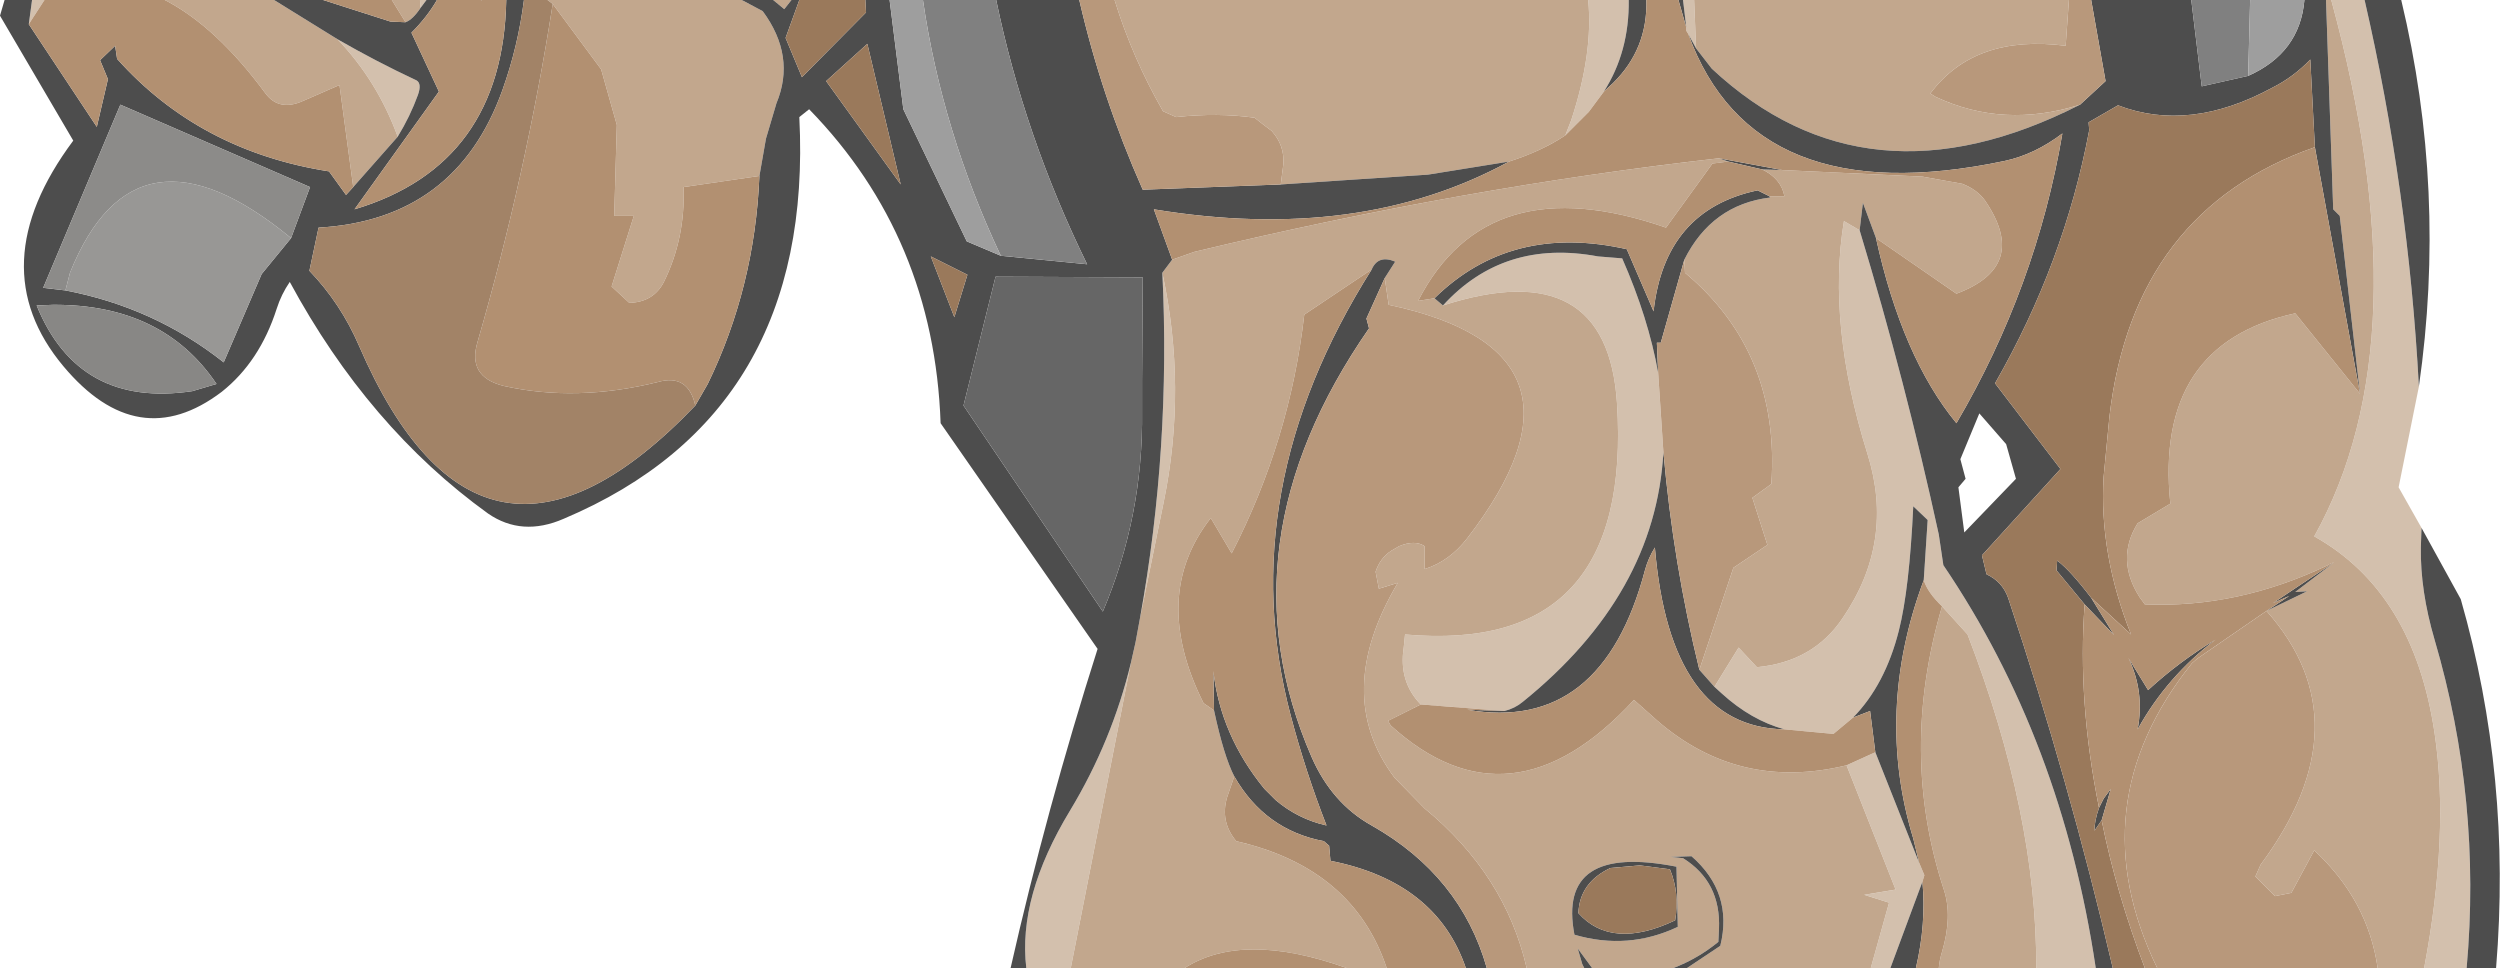
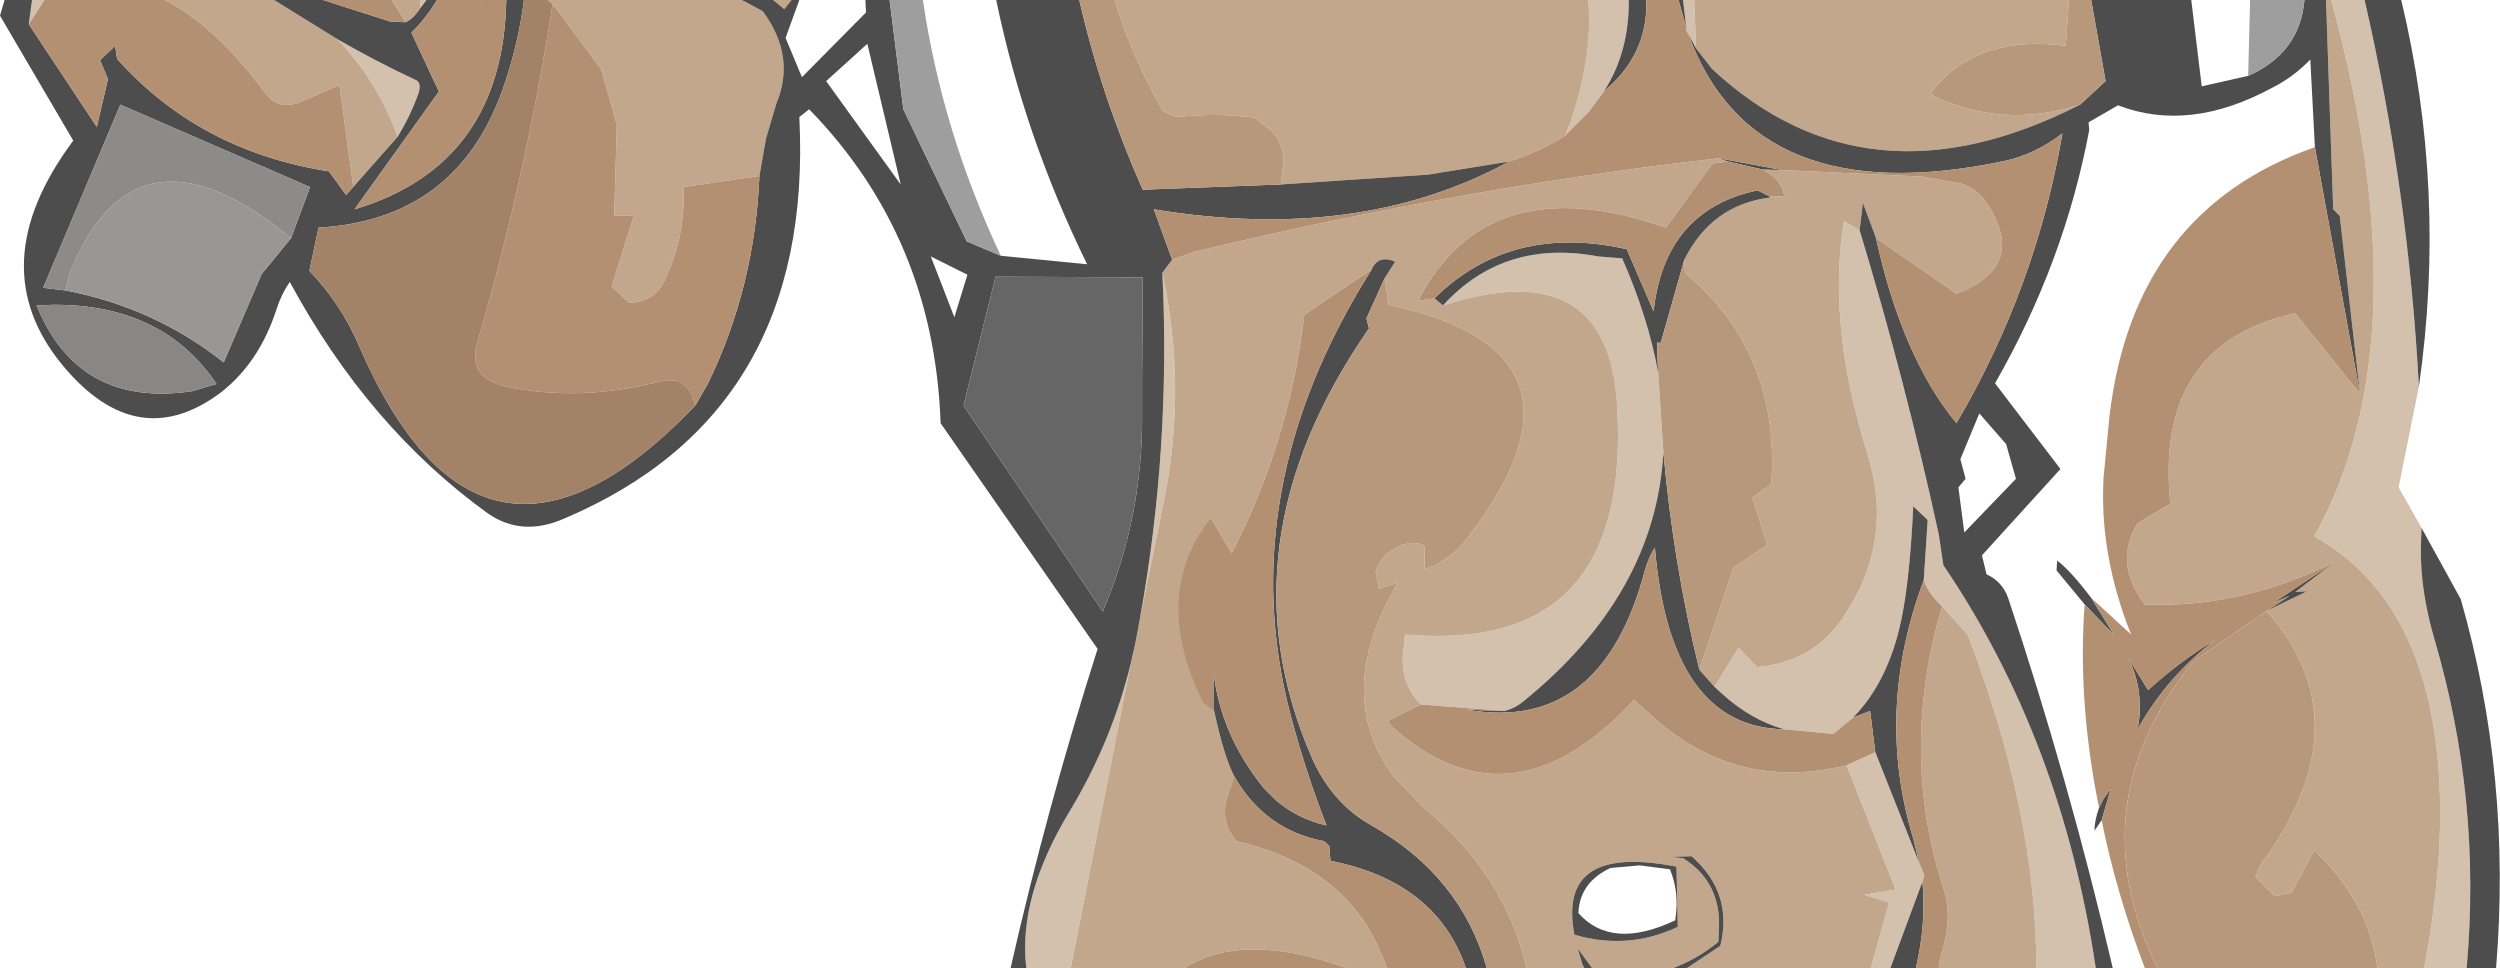
<svg xmlns="http://www.w3.org/2000/svg" height="74.0px" width="191.1px">
  <g transform="matrix(1.0, 0.0, 0.0, 1.0, 105.55, 0.05)">
    <path d="M24.1 3.65 L23.5 2.55 23.35 2.3 23.35 2.05 23.1 -0.05 23.95 -0.05 24.1 3.65 M36.6 17.55 Q40.1 29.1 42.65 40.8 L43.0 43.15 Q52.05 56.5 54.65 73.95 L50.1 73.95 Q50.15 62.2 44.85 48.45 L42.9 46.3 Q41.8 45.25 41.5 44.3 L41.8 39.7 40.7 38.65 Q40.4 45.0 39.6 48.15 38.55 52.3 36.1 54.8 L34.6 56.05 30.85 55.7 Q28.3 55.0 26.05 52.95 L25.5 52.45 27.35 49.45 28.75 50.95 Q33.05 50.55 35.3 47.2 39.3 41.35 37.2 34.65 34.1 24.75 35.4 16.85 L36.6 17.55 M79.75 73.95 Q81.7 63.7 80.55 56.0 78.95 45.2 71.35 40.95 79.75 25.9 72.65 -0.05 L75.2 -0.05 Q78.55 14.5 79.35 29.5 L77.8 37.2 79.55 40.3 79.5 41.8 Q79.45 45.1 80.55 48.85 84.15 61.1 83.0 73.95 L79.75 73.95 M17.05 6.95 L15.9 8.5 14.1 10.3 14.55 9.15 Q16.25 4.0 15.85 -0.05 L18.95 -0.05 Q19.0 3.9 17.05 6.95 M4.75 23.3 Q9.4 18.2 16.6 19.55 L18.45 19.7 Q20.45 24.25 21.2 28.45 L21.6 34.5 Q21.0 45.4 10.85 53.6 10.25 54.1 9.45 54.3 L3.05 53.8 Q1.35 52.05 1.75 49.45 L1.85 48.45 Q19.3 50.0 18.05 30.75 17.3 19.25 4.75 23.3 M-72.95 -0.05 L-73.4 0.55 -73.45 -0.05 -72.95 -0.05 M-79.75 2.95 Q-76.8 4.65 -73.7 6.1 -73.3 6.35 -73.6 7.2 -74.2 8.85 -75.15 10.4 -76.7 6.15 -79.75 2.95 M-103.35 1.8 L-103.1 -0.05 -102.15 -0.05 -103.35 1.8 M-27.1 73.95 Q-27.75 68.5 -23.75 61.9 -20.55 56.6 -19.1 50.6 L-23.7 73.95 -27.1 73.95 M-18.4 47.15 Q-16.05 34.15 -16.7 20.8 -14.8 29.6 -16.6 38.35 L-18.4 47.15 M37.45 73.95 L38.85 68.95 36.95 68.35 39.35 67.95 35.6 58.45 37.8 57.45 41.15 65.9 41.55 66.85 41.4 67.35 38.95 73.95 37.45 73.95" fill="#d3c0ad" fill-rule="evenodd" stroke="none" />
-     <path d="M74.85 30.05 L73.3 16.45 72.8 15.95 72.25 -0.05 72.65 -0.05 Q79.75 25.9 71.35 40.95 78.95 45.2 80.55 56.0 81.7 63.7 79.75 73.95 L76.2 73.95 Q75.45 68.75 71.35 64.95 L69.6 68.2 68.35 68.45 66.85 66.95 67.25 66.05 Q75.3 55.2 67.7 46.65 L70.8 45.15 69.9 45.2 72.85 42.95 Q72.6 43.0 72.4 43.15 65.5 46.45 58.4 46.15 L58.0 45.6 Q56.15 42.7 57.85 39.95 L60.35 38.45 Q59.1 26.25 69.9 23.9 L74.85 30.05 M53.45 7.95 Q37.15 16.25 25.3 5.2 L24.1 3.65 23.95 -0.05 52.6 -0.05 52.35 3.45 Q45.4 2.55 42.0 7.1 L42.4 7.35 Q47.6 9.8 53.45 7.95 M37.85 18.15 L36.85 15.45 36.6 17.55 35.4 16.85 Q34.1 24.75 37.2 34.65 39.3 41.35 35.3 47.2 33.05 50.55 28.75 50.95 L27.35 49.45 25.5 52.45 24.35 51.15 26.95 43.35 29.55 41.6 28.4 38.0 29.85 36.95 Q30.55 26.9 23.25 20.8 L23.2 19.8 Q25.3 15.6 29.75 15.05 L29.7 14.95 30.85 14.95 Q30.6 13.6 29.15 12.9 L30.7 12.95 41.4 13.45 44.45 14.0 Q45.6 14.45 46.2 15.3 49.6 20.3 44.0 22.4 L37.85 18.15 M14.1 10.3 Q12.3 11.5 9.8 12.3 L3.6 13.3 -7.65 14.05 -7.45 12.5 Q-7.35 11.05 -8.35 9.95 L-8.95 9.5 -9.65 8.95 Q-12.45 8.55 -15.65 8.9 L-16.65 8.45 Q-19.0 4.35 -20.35 -0.05 L15.85 -0.05 Q16.25 4.0 14.55 9.15 L14.1 10.3 M-15.95 19.8 L-14.25 19.2 Q6.35 14.25 25.85 12.05 L26.55 12.3 25.35 12.45 21.8 17.35 Q8.15 12.6 2.85 22.95 L4.1 22.75 4.75 23.3 Q17.3 19.25 18.05 30.75 19.3 50.0 1.85 48.45 L1.75 49.45 Q1.35 52.05 3.05 53.8 L0.55 55.05 0.75 55.4 Q9.9 63.7 19.35 53.45 L21.15 55.05 Q27.4 60.45 35.6 58.45 L39.35 67.95 36.95 68.35 38.85 68.95 37.45 73.95 23.4 73.95 25.95 72.25 Q26.95 68.2 23.75 65.4 L22.15 65.45 23.1 65.55 Q26.0 67.35 25.85 70.95 L25.8 71.95 Q24.2 73.25 22.35 73.95 L16.15 73.95 15.05 72.45 15.4 73.65 15.55 73.95 11.15 73.95 Q9.5 66.8 3.35 61.75 L1.05 59.4 Q-3.75 53.0 1.3 44.5 L-0.15 44.95 -0.4 43.65 Q-0.05 42.6 0.8 42.05 L1.4 41.7 Q2.6 41.2 3.35 41.7 L3.35 43.45 Q5.25 42.85 6.6 41.1 17.6 26.85 0.6 23.25 L0.3 21.2 1.1 19.95 Q-0.2 19.4 -0.7 20.55 L-5.85 24.0 Q-6.95 33.6 -11.4 42.25 L-13.0 39.55 Q-17.65 45.5 -13.55 53.7 L-12.75 54.25 Q-12.0 57.75 -11.2 59.3 L-11.75 60.9 Q-12.3 62.75 -11.05 64.25 -2.1 66.3 0.45 73.95 L-2.6 73.95 Q-10.55 71.1 -15.0 73.95 L-23.7 73.95 -19.1 50.6 -18.75 49.05 -18.4 47.15 -16.6 38.35 Q-14.8 29.6 -16.7 20.8 L-15.95 19.8 M-45.05 -0.05 L-45.6 0.65 -46.45 -0.05 -45.05 -0.05 M-48.85 -0.05 L-47.25 0.8 Q-44.7 4.25 -46.2 7.85 L-47.0 10.55 -47.5 13.4 -53.3 14.25 Q-53.15 18.15 -54.8 21.5 -55.6 23.05 -57.45 23.1 L-58.8 21.85 -57.1 16.45 -58.6 16.45 -58.4 9.5 -59.6 5.25 -63.3 0.25 -63.7 -0.05 -48.85 -0.05 M-73.4 0.55 Q-74.0 1.45 -74.55 1.65 L-75.6 -0.05 -73.45 -0.05 -73.4 0.55 M-84.6 -0.05 L-79.75 2.95 Q-76.7 6.15 -75.15 10.4 L-78.55 14.25 -79.6 6.45 -82.35 7.65 Q-84.2 8.5 -85.25 7.1 -89.0 2.0 -92.95 -0.05 L-84.6 -0.05 M42.9 46.3 L44.85 48.45 Q50.15 62.2 50.1 73.95 L42.65 73.95 Q42.7 73.35 42.9 72.7 43.7 70.0 43.05 68.0 39.6 57.5 42.9 46.3 M22.7 70.8 L22.6 66.2 Q13.45 64.4 14.8 71.4 18.9 72.6 22.7 70.8" fill="#c2a78d" fill-rule="evenodd" stroke="none" />
+     <path d="M74.85 30.05 L73.3 16.45 72.8 15.95 72.25 -0.05 72.65 -0.05 Q79.75 25.9 71.35 40.95 78.95 45.2 80.55 56.0 81.7 63.7 79.75 73.95 L76.2 73.95 Q75.45 68.75 71.35 64.95 L69.6 68.2 68.35 68.45 66.85 66.95 67.25 66.05 Q75.3 55.2 67.7 46.65 L70.8 45.15 69.9 45.2 72.85 42.95 Q72.6 43.0 72.4 43.15 65.5 46.45 58.4 46.15 L58.0 45.6 Q56.15 42.7 57.85 39.95 L60.35 38.45 Q59.1 26.25 69.9 23.9 L74.85 30.05 M53.45 7.95 Q37.15 16.25 25.3 5.2 L24.1 3.65 23.95 -0.05 52.6 -0.05 52.35 3.45 Q45.4 2.55 42.0 7.1 L42.4 7.35 Q47.6 9.8 53.45 7.95 M37.85 18.15 L36.85 15.45 36.6 17.55 35.4 16.85 Q34.1 24.75 37.2 34.65 39.3 41.35 35.3 47.2 33.05 50.55 28.75 50.95 L27.35 49.45 25.5 52.45 24.35 51.15 26.95 43.35 29.55 41.6 28.4 38.0 29.85 36.95 Q30.55 26.9 23.25 20.8 L23.2 19.8 Q25.3 15.6 29.75 15.05 L29.7 14.95 30.85 14.95 Q30.6 13.6 29.15 12.9 L30.7 12.95 41.4 13.45 44.45 14.0 Q45.6 14.45 46.2 15.3 49.6 20.3 44.0 22.4 L37.85 18.15 M14.1 10.3 Q12.3 11.5 9.8 12.3 L3.6 13.3 -7.65 14.05 -7.45 12.5 Q-7.35 11.05 -8.35 9.95 L-8.95 9.5 -9.65 8.95 Q-12.45 8.55 -15.65 8.9 L-16.65 8.45 Q-19.0 4.35 -20.35 -0.05 L15.85 -0.05 Q16.25 4.0 14.55 9.15 L14.1 10.3 M-15.95 19.8 L-14.25 19.2 Q6.35 14.25 25.85 12.05 L26.55 12.3 25.35 12.45 21.8 17.35 Q8.15 12.6 2.85 22.95 L4.1 22.75 4.75 23.3 Q17.3 19.25 18.05 30.75 19.3 50.0 1.85 48.45 L1.75 49.45 Q1.35 52.05 3.05 53.8 L0.55 55.05 0.75 55.4 Q9.9 63.7 19.35 53.45 L21.15 55.05 Q27.4 60.45 35.6 58.45 L39.35 67.95 36.95 68.35 38.85 68.95 37.45 73.95 23.4 73.95 25.95 72.25 Q26.95 68.2 23.75 65.4 L22.15 65.45 23.1 65.55 Q26.0 67.35 25.85 70.95 L25.8 71.95 Q24.2 73.25 22.35 73.95 L16.15 73.95 15.05 72.45 15.4 73.65 15.55 73.95 11.15 73.95 Q9.5 66.8 3.35 61.75 L1.05 59.4 Q-3.75 53.0 1.3 44.5 L-0.15 44.95 -0.4 43.65 Q-0.05 42.6 0.8 42.05 L1.4 41.7 Q2.6 41.2 3.35 41.7 L3.35 43.45 Q5.25 42.85 6.6 41.1 17.6 26.85 0.6 23.25 L0.3 21.2 1.1 19.95 Q-0.2 19.4 -0.7 20.55 L-5.85 24.0 Q-6.95 33.6 -11.4 42.25 L-13.0 39.55 L-12.75 54.25 Q-12.0 57.75 -11.2 59.3 L-11.75 60.9 Q-12.3 62.75 -11.05 64.25 -2.1 66.3 0.45 73.95 L-2.6 73.95 Q-10.55 71.1 -15.0 73.95 L-23.7 73.95 -19.1 50.6 -18.75 49.05 -18.4 47.15 -16.6 38.35 Q-14.8 29.6 -16.7 20.8 L-15.95 19.8 M-45.05 -0.05 L-45.6 0.65 -46.45 -0.05 -45.05 -0.05 M-48.85 -0.05 L-47.25 0.8 Q-44.7 4.25 -46.2 7.85 L-47.0 10.55 -47.5 13.4 -53.3 14.25 Q-53.15 18.15 -54.8 21.5 -55.6 23.05 -57.45 23.1 L-58.8 21.85 -57.1 16.45 -58.6 16.45 -58.4 9.5 -59.6 5.25 -63.3 0.25 -63.7 -0.05 -48.85 -0.05 M-73.4 0.55 Q-74.0 1.45 -74.55 1.65 L-75.6 -0.05 -73.45 -0.05 -73.4 0.55 M-84.6 -0.05 L-79.75 2.95 Q-76.7 6.15 -75.15 10.4 L-78.55 14.25 -79.6 6.45 -82.35 7.65 Q-84.2 8.5 -85.25 7.1 -89.0 2.0 -92.95 -0.05 L-84.6 -0.05 M42.9 46.3 L44.85 48.45 Q50.15 62.2 50.1 73.95 L42.65 73.95 Q42.7 73.35 42.9 72.7 43.7 70.0 43.05 68.0 39.6 57.5 42.9 46.3 M22.7 70.8 L22.6 66.2 Q13.45 64.4 14.8 71.4 18.9 72.6 22.7 70.8" fill="#c2a78d" fill-rule="evenodd" stroke="none" />
    <path d="M72.25 -0.05 L72.8 15.95 73.3 16.45 74.85 30.05 71.4 11.2 71.05 4.5 Q69.75 5.85 68.15 6.65 61.8 10.1 56.35 8.0 L54.1 9.3 54.15 9.9 Q52.25 20.0 46.95 29.25 L51.95 35.8 45.95 42.4 46.3 43.85 Q47.5 44.4 47.95 45.65 52.6 59.6 55.95 73.95 L54.65 73.95 Q52.05 56.5 43.0 43.15 L42.65 40.8 Q40.1 29.1 36.6 17.55 L36.85 15.45 37.85 18.15 Q39.85 27.25 44.0 32.3 50.1 21.9 52.1 10.15 50.0 11.75 47.7 12.25 28.5 16.3 23.5 2.55 L24.1 3.65 25.3 5.2 Q37.15 16.25 53.45 7.95 L55.4 6.15 54.3 -0.05 61.95 -0.05 62.75 6.55 66.3 5.75 Q70.25 4.0 70.6 -0.05 L72.25 -0.05 M72.85 42.95 L69.9 45.2 70.8 45.15 67.7 46.65 69.45 45.5 68.2 46.05 72.85 42.95 M75.2 -0.05 L78.0 -0.05 Q81.5 14.55 79.35 29.5 78.55 14.5 75.2 -0.05 M79.55 40.3 L82.55 45.75 Q86.45 59.35 85.25 73.95 L83.0 73.95 Q84.15 61.1 80.55 48.85 79.45 45.1 79.5 41.8 L79.55 40.3 M22.75 -0.05 L23.1 -0.05 23.35 2.05 22.75 -0.05 M20.3 -0.05 Q20.4 3.7 17.75 6.3 L17.05 6.95 Q19.0 3.9 18.95 -0.05 L20.3 -0.05 M9.8 12.3 Q-1.65 18.55 -17.35 15.95 L-15.95 19.8 -16.7 20.8 Q-16.05 34.15 -18.4 47.15 L-18.75 49.05 -19.1 50.6 Q-20.55 56.6 -23.75 61.9 -27.75 68.5 -27.1 73.95 L-28.3 73.95 Q-25.55 61.8 -21.65 49.55 L-33.65 32.3 Q-34.15 18.1 -43.7 8.3 L-44.45 8.9 Q-43.3 31.5 -62.45 39.6 -65.65 41.0 -68.25 39.2 -77.4 32.6 -83.4 21.5 -84.05 22.45 -84.4 23.55 -85.7 27.6 -88.6 29.9 -95.0 34.75 -100.7 27.95 -107.1 20.3 -99.95 10.7 L-105.55 1.15 -105.2 -0.05 -103.1 -0.05 -103.35 1.8 -98.15 9.65 -97.3 6.0 -97.9 4.55 -96.75 3.45 -96.6 4.45 Q-90.3 11.5 -80.4 13.05 L-79.1 14.85 -78.55 14.25 -75.15 10.4 Q-74.2 8.85 -73.6 7.2 -73.3 6.35 -73.7 6.1 -76.8 4.65 -79.75 2.95 L-84.6 -0.05 -80.85 -0.05 -75.7 1.6 -74.55 1.65 Q-74.0 1.45 -73.4 0.55 L-72.95 -0.05 -72.15 -0.05 Q-72.9 1.25 -74.1 2.45 L-72.0 6.95 -78.45 15.95 Q-67.1 12.55 -66.85 -0.05 L-65.5 -0.05 Q-65.95 3.5 -67.15 6.85 -70.7 16.75 -81.2 17.35 L-81.9 20.65 Q-79.5 23.15 -78.1 26.4 -68.75 48.0 -52.4 30.95 L-51.45 29.3 Q-47.85 21.9 -47.5 13.4 L-47.0 10.55 -46.2 7.85 Q-44.7 4.25 -47.25 0.8 L-48.85 -0.05 -46.45 -0.05 -45.6 0.65 -45.05 -0.05 -44.45 -0.05 -45.5 2.85 -44.25 5.85 -39.35 0.9 -39.4 -0.05 -37.55 -0.05 -36.5 8.3 -31.65 18.4 -29.05 19.5 -22.45 20.15 Q-27.25 10.35 -29.4 -0.05 L-23.05 -0.05 Q-21.35 7.35 -18.2 14.45 L-7.65 14.05 3.6 13.3 9.8 12.3 M25.85 12.05 L30.7 12.95 29.15 12.9 26.55 12.3 25.85 12.05 M29.7 14.95 L29.75 15.05 Q25.3 15.6 23.2 19.8 L21.4 26.15 21.1 26.15 21.2 28.45 Q20.45 24.25 18.45 19.7 L16.6 19.55 Q9.4 18.2 4.75 23.3 L4.1 22.75 Q9.95 17.0 18.8 19.0 L20.85 23.75 Q21.7 16.0 28.8 14.5 L29.7 14.95 M24.35 51.15 L25.5 52.45 26.05 52.95 Q28.3 55.0 30.85 55.7 22.1 55.55 20.95 41.8 20.45 42.6 20.2 43.5 16.9 56.0 6.6 54.2 L9.45 54.3 Q10.25 54.1 10.85 53.6 21.0 45.4 21.6 34.5 22.35 43.0 24.35 51.15 M-0.7 20.55 Q-0.2 19.4 1.1 19.95 L0.3 21.2 -1.1 24.3 -0.9 25.05 Q-12.35 41.55 -5.3 57.8 -3.75 61.35 -0.7 63.05 6.1 66.9 8.1 73.95 L6.5 73.95 Q4.25 67.35 -3.85 65.75 L-3.95 64.6 -4.35 64.25 Q-8.85 63.4 -11.2 59.3 -12.0 57.75 -12.75 54.25 L-12.8 51.25 Q-12.25 56.15 -8.9 60.25 L-8.05 61.1 Q-6.35 62.55 -4.15 63.05 -5.75 58.95 -6.9 54.6 -11.4 37.5 -0.7 20.55 M15.55 73.95 L15.4 73.65 15.05 72.45 16.15 73.95 15.55 73.95 M22.35 73.95 Q24.2 73.25 25.8 71.95 L25.85 70.95 Q26.0 67.35 23.1 65.55 L22.15 65.45 23.75 65.4 Q26.95 68.2 25.95 72.25 L23.4 73.95 22.35 73.95 M36.1 54.8 Q38.55 52.3 39.6 48.15 40.4 45.0 40.7 38.65 L41.8 39.7 41.5 44.3 Q37.75 54.35 40.7 64.05 L41.15 65.9 37.8 57.45 37.4 54.3 36.1 54.8 M44.3 35.05 L44.7 36.55 44.15 37.2 44.6 40.65 48.55 36.55 47.8 33.9 45.75 31.55 44.3 35.05 M54.3 45.65 L56.05 48.5 53.8 46.15 51.65 43.55 51.7 42.8 Q52.7 43.55 54.3 45.65 M54.9 61.7 L55.25 61.0 55.8 60.25 55.1 62.65 54.55 63.45 Q54.55 62.7 54.9 61.7 M57.15 50.25 L58.65 52.7 Q61.05 50.5 63.8 48.85 60.1 51.65 57.85 55.7 58.4 52.85 57.15 50.25 M40.9 73.95 L38.95 73.95 41.4 67.35 Q41.7 70.55 40.9 73.95 M19.8 66.1 L17.55 66.3 Q15.2 67.4 15.1 69.75 17.65 72.6 22.5 70.3 22.85 68.2 22.1 66.4 L19.8 66.1 M22.7 70.8 Q18.9 72.6 14.8 71.4 13.45 64.4 22.6 66.2 L22.7 70.8 M-68.75 -0.05 L-68.7 -0.05 -68.8 0.0 -68.75 -0.05 M-89.0 29.3 Q-93.1 23.2 -101.5 23.25 L-102.75 23.3 Q-99.55 31.15 -90.85 29.85 L-89.0 29.3 M-100.55 22.15 Q-93.75 23.45 -88.45 27.65 L-85.55 20.9 -83.3 18.15 -81.85 14.25 -96.35 7.95 -102.25 21.95 -100.55 22.15 M-39.25 3.3 L-42.4 6.15 -36.7 14.05 -39.25 3.3 M-34.4 19.55 L-32.6 24.2 -31.6 20.95 -34.4 19.55 M-18.25 29.05 L-18.2 21.15 -29.45 21.1 -31.9 30.95 -21.25 46.7 Q-18.15 39.4 -18.25 31.4 L-18.25 29.05" fill="#4d4d4d" fill-rule="evenodd" stroke="none" />
-     <path d="M55.95 73.95 Q52.6 59.6 47.95 45.65 47.5 44.4 46.3 43.85 L45.95 42.4 51.95 35.8 46.95 29.25 Q52.25 20.0 54.15 9.9 L54.1 9.3 56.35 8.0 Q61.8 10.1 68.15 6.65 69.75 5.85 71.05 4.5 L71.4 11.2 Q57.55 16.05 55.7 31.75 L55.25 36.4 Q54.9 42.3 57.35 48.45 L54.3 45.65 Q52.7 43.55 51.7 42.8 L51.65 43.55 53.8 46.15 Q53.25 53.55 54.9 61.7 54.55 62.7 54.55 63.45 L55.1 62.65 Q56.2 68.15 58.4 73.95 L55.95 73.95 M-39.4 -0.05 L-39.35 0.9 -44.25 5.85 -45.5 2.85 -44.45 -0.05 -39.4 -0.05 M19.8 66.1 L22.1 66.4 Q22.85 68.2 22.5 70.3 17.65 72.6 15.1 69.75 15.2 67.4 17.55 66.3 L19.8 66.1 M-39.25 3.3 L-36.7 14.05 -42.4 6.15 -39.25 3.3 M-34.4 19.55 L-31.6 20.95 -32.6 24.2 -34.4 19.55" fill="#9a795b" fill-rule="evenodd" stroke="none" />
    <path d="M23.5 2.55 Q28.5 16.3 47.7 12.25 50.0 11.75 52.1 10.15 50.1 21.9 44.0 32.3 39.85 27.25 37.85 18.15 L44.0 22.4 Q49.6 20.3 46.2 15.3 45.6 14.45 44.45 14.0 L41.4 13.45 30.7 12.95 25.85 12.05 Q6.35 14.25 -14.25 19.2 L-15.95 19.8 -17.35 15.95 Q-1.65 18.55 9.8 12.3 12.3 11.5 14.1 10.3 L15.9 8.5 17.05 6.95 17.75 6.3 Q20.4 3.7 20.3 -0.05 L22.75 -0.05 23.35 2.05 23.35 2.3 23.5 2.55 M71.4 11.2 L74.85 30.05 69.9 23.9 Q59.1 26.25 60.35 38.45 L57.85 39.95 Q56.15 42.7 58.0 45.6 L58.4 46.15 Q65.5 46.45 72.4 43.15 72.6 43.0 72.85 42.95 L68.2 46.05 69.45 45.5 67.7 46.65 62.4 50.3 62.0 50.65 Q53.3 61.5 59.35 73.95 L58.4 73.95 Q56.2 68.15 55.1 62.65 L55.8 60.25 55.25 61.0 54.9 61.7 Q53.25 53.55 53.8 46.15 L56.05 48.5 54.3 45.65 57.35 48.45 Q54.9 42.3 55.25 36.4 L55.7 31.75 Q57.55 16.05 71.4 11.2 M29.7 14.95 L28.8 14.5 Q21.7 16.0 20.85 23.75 L18.8 19.0 Q9.95 17.0 4.1 22.75 L2.85 22.95 Q8.15 12.6 21.8 17.35 L25.35 12.45 26.55 12.3 29.15 12.9 Q30.6 13.6 30.85 14.95 L29.7 14.95 M-47.5 13.4 Q-47.85 21.9 -51.45 29.3 L-52.4 30.95 Q-52.95 28.5 -55.25 29.15 -61.5 30.7 -67.05 29.45 -69.85 28.75 -69.05 26.1 -65.35 13.35 -63.3 0.25 L-59.6 5.25 -58.4 9.5 -58.6 16.45 -57.1 16.45 -58.8 21.85 -57.45 23.1 Q-55.6 23.05 -54.8 21.5 -53.15 18.15 -53.3 14.25 L-47.5 13.4 M-66.85 -0.05 Q-67.1 12.55 -78.45 15.95 L-72.0 6.95 -74.1 2.45 Q-72.9 1.25 -72.15 -0.05 L-68.75 -0.05 -68.8 0.0 -68.7 -0.05 -66.85 -0.05 M-74.55 1.65 L-75.7 1.6 -80.85 -0.05 -75.6 -0.05 -74.55 1.65 M-78.55 14.25 L-79.1 14.85 -80.4 13.05 Q-90.3 11.5 -96.6 4.45 L-96.75 3.45 -97.9 4.55 -97.3 6.0 -98.15 9.65 -103.35 1.8 -102.15 -0.05 -92.95 -0.05 Q-89.0 2.0 -85.25 7.1 -84.2 8.5 -82.35 7.65 L-79.6 6.45 -78.55 14.25 M-0.7 20.55 Q-11.4 37.5 -6.9 54.6 -5.75 58.95 -4.15 63.05 -6.35 62.55 -8.05 61.1 L-8.9 60.25 Q-12.25 56.15 -12.8 51.25 L-12.75 54.25 -13.55 53.7 Q-17.65 45.5 -13.0 39.55 L-11.4 42.25 Q-6.95 33.6 -5.85 24.0 L-0.7 20.55 M-11.2 59.3 Q-8.85 63.4 -4.35 64.25 L-3.95 64.6 -3.85 65.75 Q4.25 67.35 6.5 73.95 L0.45 73.95 Q-2.1 66.3 -11.05 64.25 -12.3 62.75 -11.75 60.9 L-11.2 59.3 M35.6 58.45 Q27.4 60.45 21.15 55.05 L19.35 53.45 Q9.9 63.7 0.75 55.4 L0.55 55.05 3.05 53.8 9.45 54.3 6.6 54.2 Q16.9 56.0 20.2 43.5 20.45 42.6 20.95 41.8 22.1 55.55 30.85 55.7 L34.6 56.05 36.1 54.8 37.4 54.3 37.8 57.45 35.6 58.45 M41.15 65.9 L40.7 64.05 Q37.75 54.35 41.5 44.3 41.8 45.25 42.9 46.3 39.6 57.5 43.05 68.0 43.7 70.0 42.9 72.7 42.7 73.35 42.65 73.95 L40.9 73.95 Q41.7 70.55 41.4 67.35 L41.55 66.85 41.15 65.9 M57.15 50.25 Q58.4 52.85 57.85 55.7 60.1 51.65 63.8 48.85 61.05 50.5 58.65 52.7 L57.15 50.25 M-2.6 73.95 L-15.0 73.95 Q-10.55 71.1 -2.6 73.95" fill="#b29071" fill-rule="evenodd" stroke="none" />
    <path d="M54.3 -0.05 L55.4 6.15 53.45 7.95 Q47.6 9.8 42.4 7.35 L42.0 7.1 Q45.4 2.55 52.35 3.45 L52.6 -0.05 54.3 -0.05 M67.7 46.65 Q75.3 55.2 67.25 66.05 L66.85 66.95 68.35 68.45 69.6 68.2 71.35 64.95 Q75.45 68.75 76.2 73.95 L59.35 73.95 Q53.3 61.5 62.0 50.65 L62.4 50.3 67.7 46.65 M21.2 28.45 L21.1 26.15 21.4 26.15 23.2 19.8 23.25 20.8 Q30.55 26.9 29.85 36.95 L28.4 38.0 29.55 41.6 26.95 43.35 24.35 51.15 Q22.35 43.0 21.6 34.5 L21.2 28.45 M-7.65 14.05 L-18.2 14.45 Q-21.35 7.35 -23.05 -0.05 L-20.35 -0.05 Q-19.0 4.35 -16.65 8.45 L-15.65 8.9 Q-12.45 8.55 -9.65 8.95 L-8.95 9.5 -8.35 9.95 Q-7.35 11.05 -7.45 12.5 L-7.65 14.05 M8.1 73.95 Q6.1 66.9 -0.7 63.05 -3.75 61.35 -5.3 57.8 -12.35 41.55 -0.9 25.05 L-1.1 24.3 0.3 21.2 0.6 23.25 Q17.6 26.85 6.6 41.1 5.25 42.85 3.35 43.45 L3.35 41.7 Q2.6 41.2 1.4 41.7 L0.8 42.05 Q-0.05 42.6 -0.4 43.65 L-0.15 44.95 1.3 44.5 Q-3.75 53.0 1.05 59.4 L3.35 61.75 Q9.5 66.8 11.15 73.95 L8.1 73.95" fill="#b8987b" fill-rule="evenodd" stroke="none" />
-     <path d="M66.3 5.75 L62.75 6.55 61.95 -0.05 66.45 -0.05 66.3 5.75 M-29.4 -0.05 Q-27.25 10.35 -22.45 20.15 L-29.05 19.5 Q-33.55 9.95 -35.0 -0.05 L-29.4 -0.05" fill="#808080" fill-rule="evenodd" stroke="none" />
    <path d="M70.6 -0.05 Q70.25 4.0 66.3 5.75 L66.45 -0.05 70.6 -0.05 M-29.05 19.5 L-31.65 18.4 -36.5 8.3 -37.55 -0.05 -35.0 -0.05 Q-33.55 9.95 -29.05 19.5" fill="#9e9e9e" fill-rule="evenodd" stroke="none" />
    <path d="M-52.4 30.95 Q-68.75 48.0 -78.1 26.4 -79.5 23.15 -81.9 20.65 L-81.2 17.35 Q-70.7 16.75 -67.15 6.85 -65.95 3.5 -65.5 -0.05 L-63.7 -0.05 -63.3 0.25 Q-65.35 13.35 -69.05 26.1 -69.85 28.75 -67.05 29.45 -61.5 30.7 -55.25 29.15 -52.95 28.5 -52.4 30.95" fill="#a28367" fill-rule="evenodd" stroke="none" />
    <path d="M-89.0 29.3 L-90.85 29.85 Q-99.55 31.15 -102.75 23.3 L-101.5 23.25 Q-93.1 23.2 -89.0 29.3" fill="#888785" fill-rule="evenodd" stroke="none" />
    <path d="M-83.3 18.15 L-85.55 20.9 -88.45 27.65 Q-93.75 23.45 -100.55 22.15 L-100.2 20.8 Q-95.2 8.35 -83.3 18.15" fill="#989795" fill-rule="evenodd" stroke="none" />
    <path d="M-100.55 22.15 L-102.25 21.95 -96.35 7.95 -81.85 14.25 -83.3 18.15 Q-95.2 8.35 -100.2 20.8 L-100.55 22.15" fill="#8c8b89" fill-rule="evenodd" stroke="none" />
    <path d="M-18.25 29.05 L-18.25 31.4 Q-18.15 39.4 -21.25 46.7 L-31.9 30.95 -29.45 21.1 -18.2 21.15 -18.25 29.05" fill="#666666" fill-rule="evenodd" stroke="none" />
  </g>
</svg>